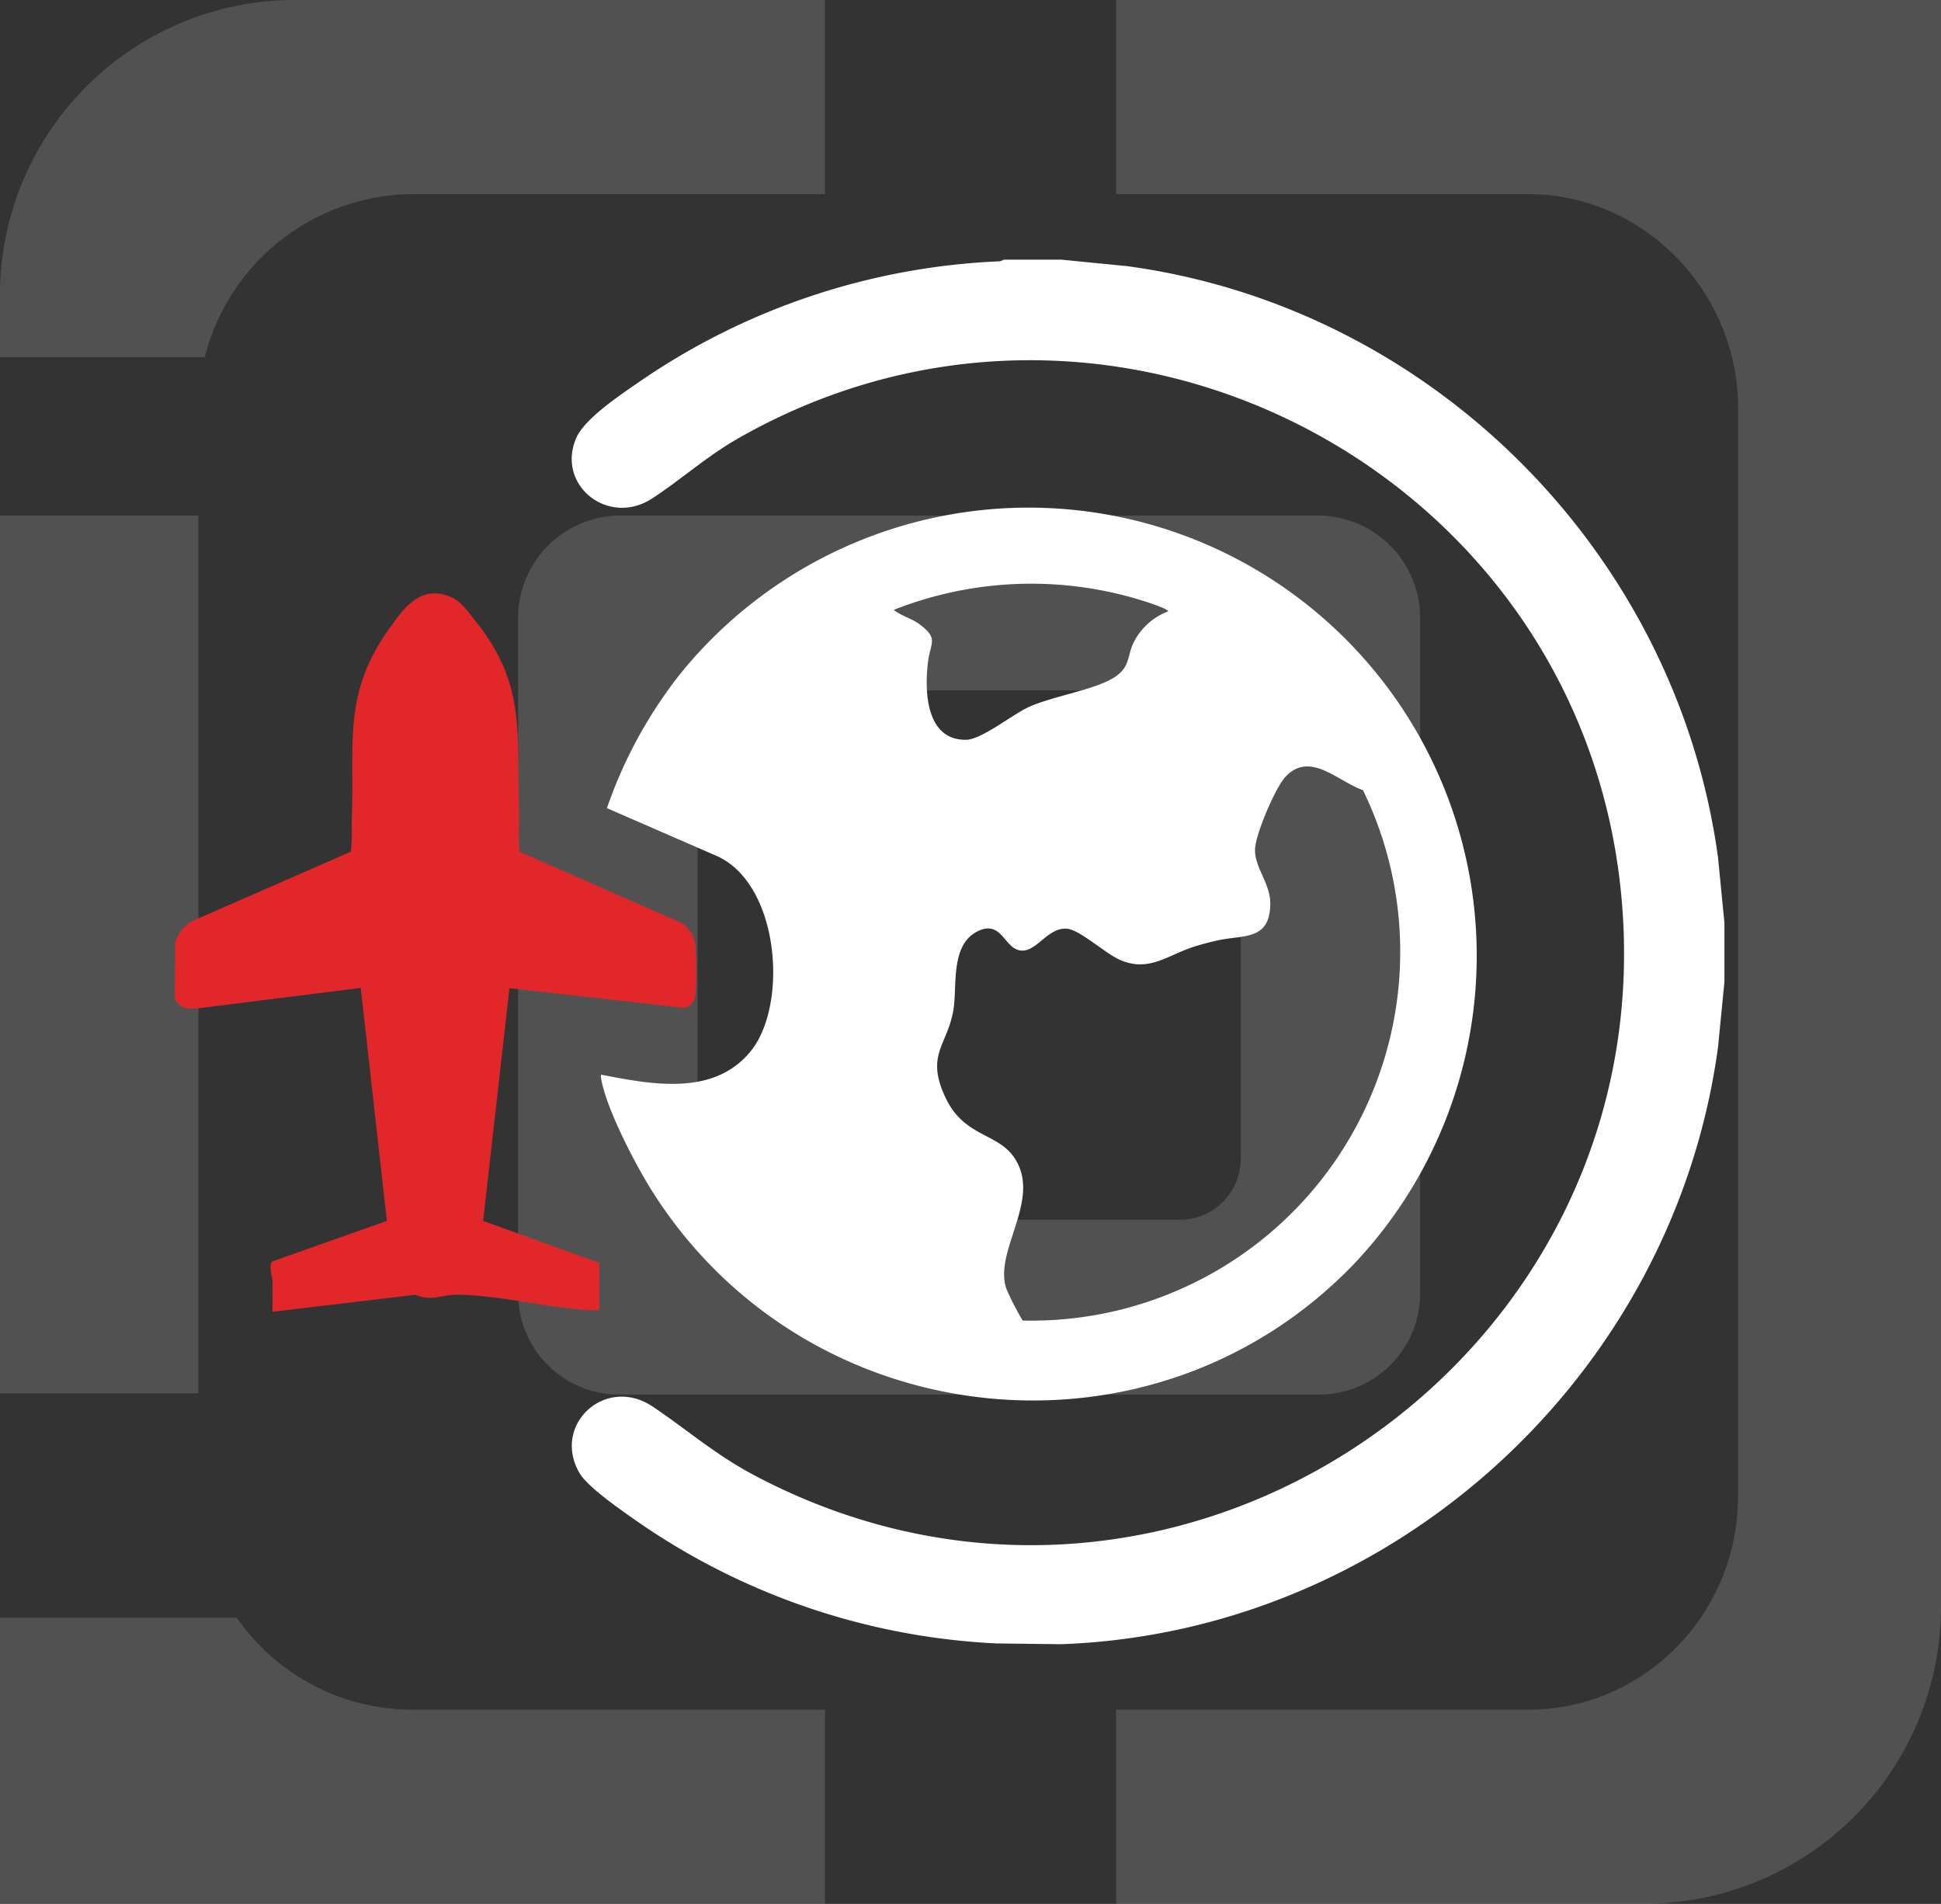
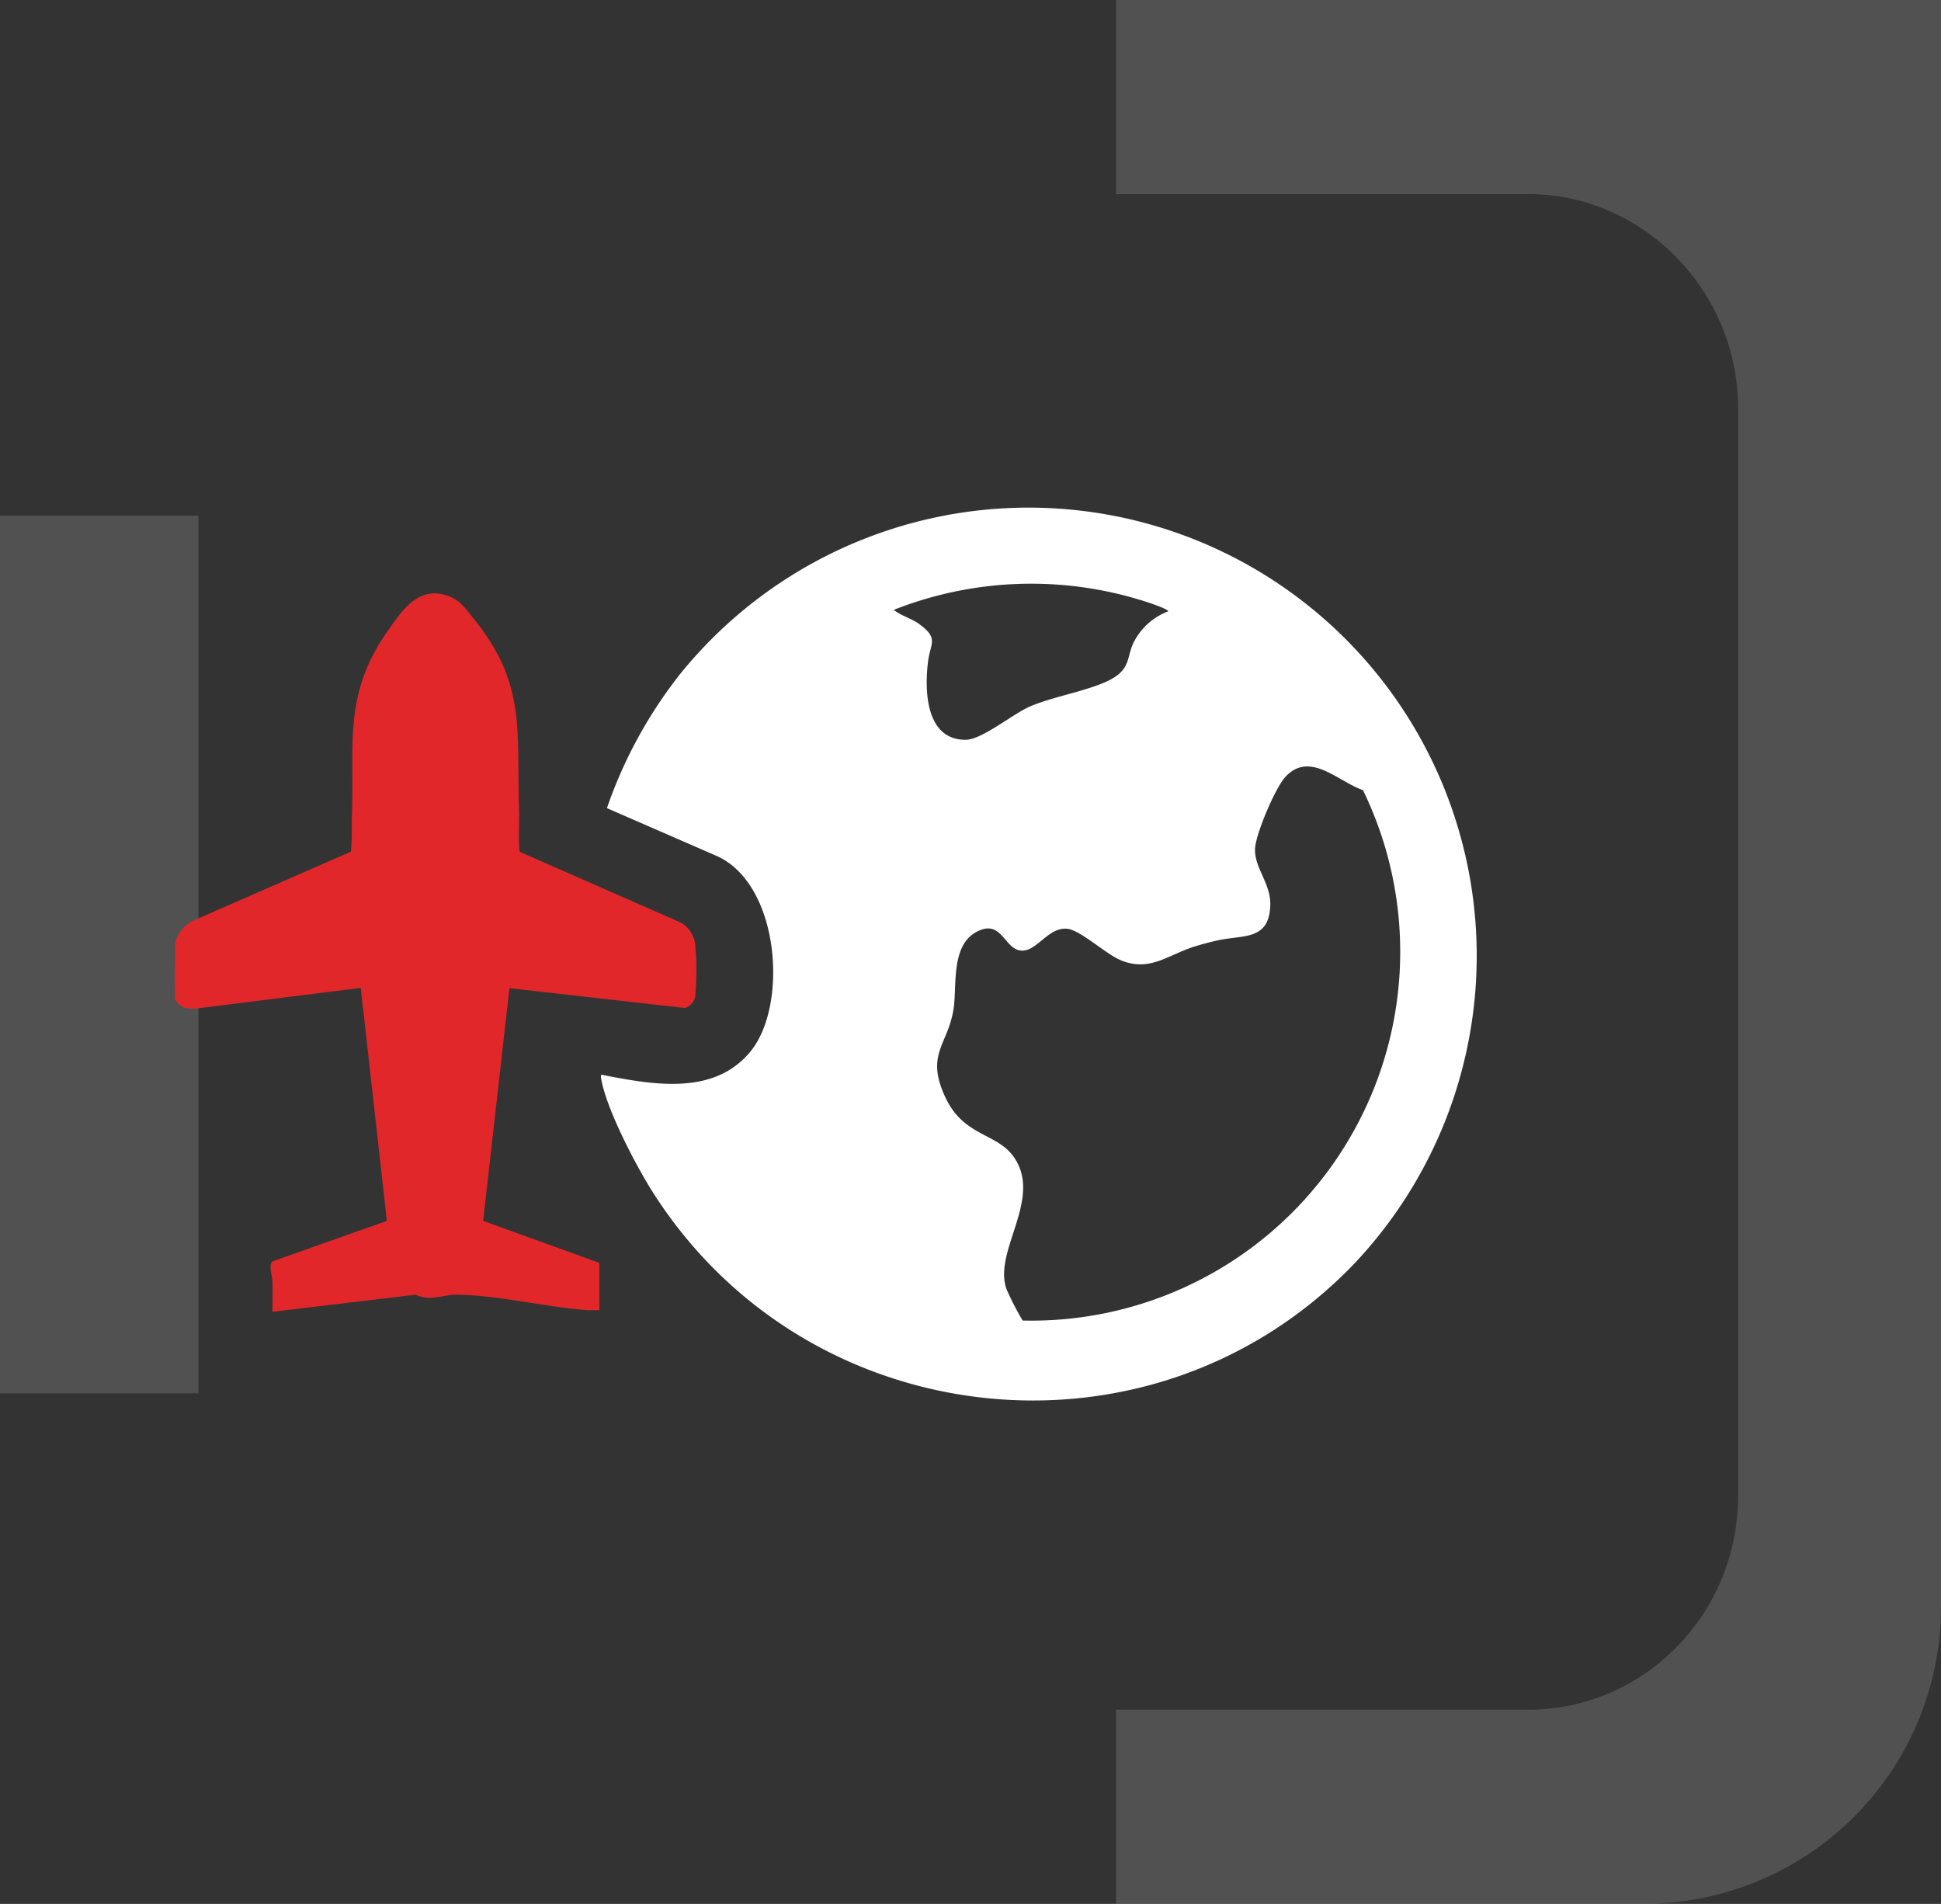
<svg xmlns="http://www.w3.org/2000/svg" viewBox="0 0 277.21 271.87">
  <rect x="0" y="0" width="277.21" height="271.87" fill="#333333" stroke="none" />
  <defs>
    <style>.cls-1{opacity:0.15;}.cls-2{fill:#fff;}.cls-3{fill:#e2272a;}</style>
  </defs>
  <title>azienda-internazionale</title>
  <g id="Livello_2" data-name="Livello 2">
    <g id="Livello_1-2" data-name="Livello 1">
      <g class="cls-1">
-         <path class="cls-2" d="M188.29,73.62H88.51A14.61,14.61,0,0,0,74,88.15v96.48a14.42,14.42,0,0,0,14.51,14.51h99.78a14.44,14.44,0,0,0,14.53-14.51V88.15A14.63,14.63,0,0,0,188.29,73.62ZM177.2,165.43a8.7,8.7,0,0,1-8.75,8.75H108.36a8.69,8.69,0,0,1-8.74-8.75v-58.1a8.8,8.8,0,0,1,8.74-8.75h60.09a8.81,8.81,0,0,1,8.75,8.75Z" />
-         <path class="cls-2" d="M117.82,0V27.72H58.9A30.85,30.85,0,0,0,29.24,51H0v-8.8A42.13,42.13,0,0,1,41.89,0Z" />
-         <path class="cls-2" d="M117.82,244.14v27.73H0V231H33.81A30.53,30.53,0,0,0,58.9,244.14Z" />
        <path class="cls-2" d="M277.21,0V229.65A42.41,42.41,0,0,1,235,271.86H159.4V244.14h58.9c16.39,0,29.93-13.55,29.93-30.55V58.28c0-16.7-13.54-30.56-29.93-30.56H159.4V0Z" />
        <rect class="cls-2" y="73.62" width="28.34" height="125.35" />
      </g>
-       <path class="cls-2" d="M142.36,234.68A98.19,98.19,0,0,1,91,217.25c-2.09-1.46-7-4.84-8.2-6.84-4.09-6.92,3.67-14.08,10.42-9.55,5.06,3.4,8.9,6.84,14.53,9.82,60.11,31.8,131-16.85,123.67-84.07-6.54-59.94-73-94.08-125.8-64.12-4.7,2.66-8.23,5.92-12.53,8.72-6.21,4-13.65-1.9-10.82-8.61,1.16-2.76,6.19-6.11,8.73-7.87a98,98,0,0,1,51.85-17.42l.53-.23h8.19l9.37.92c43.54,5.89,78.46,40.92,84.42,84.41l.92,9.38v8.4l-.92,9.38c-6.38,46.87-46.41,83.49-93.79,85.22" />
      <path class="cls-3" d="M25,134.66a5,5,0,0,1,2.64-3.21l22.48-9.84a36.55,36.55,0,0,0,.11-4.32c.47-10.68-1.4-17.88,5.12-27.17,2.14-3.05,4.47-6.56,8.71-5,1.65.59,2.45,1.83,3.51,3.13,7.69,9.43,6.17,16.1,6.56,27.51.07,2-.16,3.94.1,5.88l23.06,10.13a4.24,4.24,0,0,1,2,3.09,42.16,42.16,0,0,1,0,7.45,2.14,2.14,0,0,1-1.47,1.63l-25.06-2.83L69,174.34l16.6,6v6.75c-.55,0-1.11,0-1.66,0-5.94-.42-13.07-2.19-18.82-2.21-1.8,0-3.71,1-5.74,0l-20.47,2.44c0-1.44.05-2.89,0-4.33,0-.69-.6-2.38,0-2.87l16.34-5.78-3.73-33.27L28.18,144c-1.54.08-2.32.05-3.21-1.32Z" />
      <path class="cls-2" d="M193.49,180.37c-28.71,30-78.06,24.78-100.24-10.1-2.42-3.8-6.8-12.15-7.43-16.47,0-.38,0-.35.29-.29,7.17,1.39,15.86,3,21.07-3.36,5.48-6.66,4.16-24.14-5-28l-15.5-6.75A65.16,65.16,0,0,1,97.11,96.28a64,64,0,1,1,96.38,84.09ZM166.81,87.31c.19-.25-2.05-1-2.32-1.11a53.44,53.44,0,0,0-36.85.89c1.09.86,2.47,1.19,3.61,2,2.88,2.11,1.62,2.67,1.29,5.41-.51,4.07-.36,11.18,5.39,11.14,2.24,0,6.58-3.57,9-4.68,3.55-1.6,9.55-2.46,12.3-4.29,2.23-1.48,1.71-3,2.71-5A9.14,9.14,0,0,1,166.81,87.31Zm27.82,25.51c-3.57-1.24-7.51-5.6-11-1.94-1.49,1.56-4.24,8.12-4.38,10.24-.18,2.76,2.27,5,2.17,8.13-.15,5-3.71,4.25-7.35,5-1.17.25-2.37.57-3.5.92-3.81,1.21-6.41,3.68-10.55,1.93-2.09-.89-5.66-4.2-7.5-4.46-2.59-.36-4.19,2.8-6.2,3.08-2.95.41-3-4.83-7-2.57-3.38,1.95-2.71,7.21-3.07,10.43-.63,5.56-4.25,6.74-1.21,13.17,2.62,5.55,7.27,5,9.72,8.42,4.26,6-3,13.46-1,18.95a41.57,41.57,0,0,0,2.29,4.45,52.68,52.68,0,0,0,48.58-75.79Z" />
    </g>
  </g>
</svg>